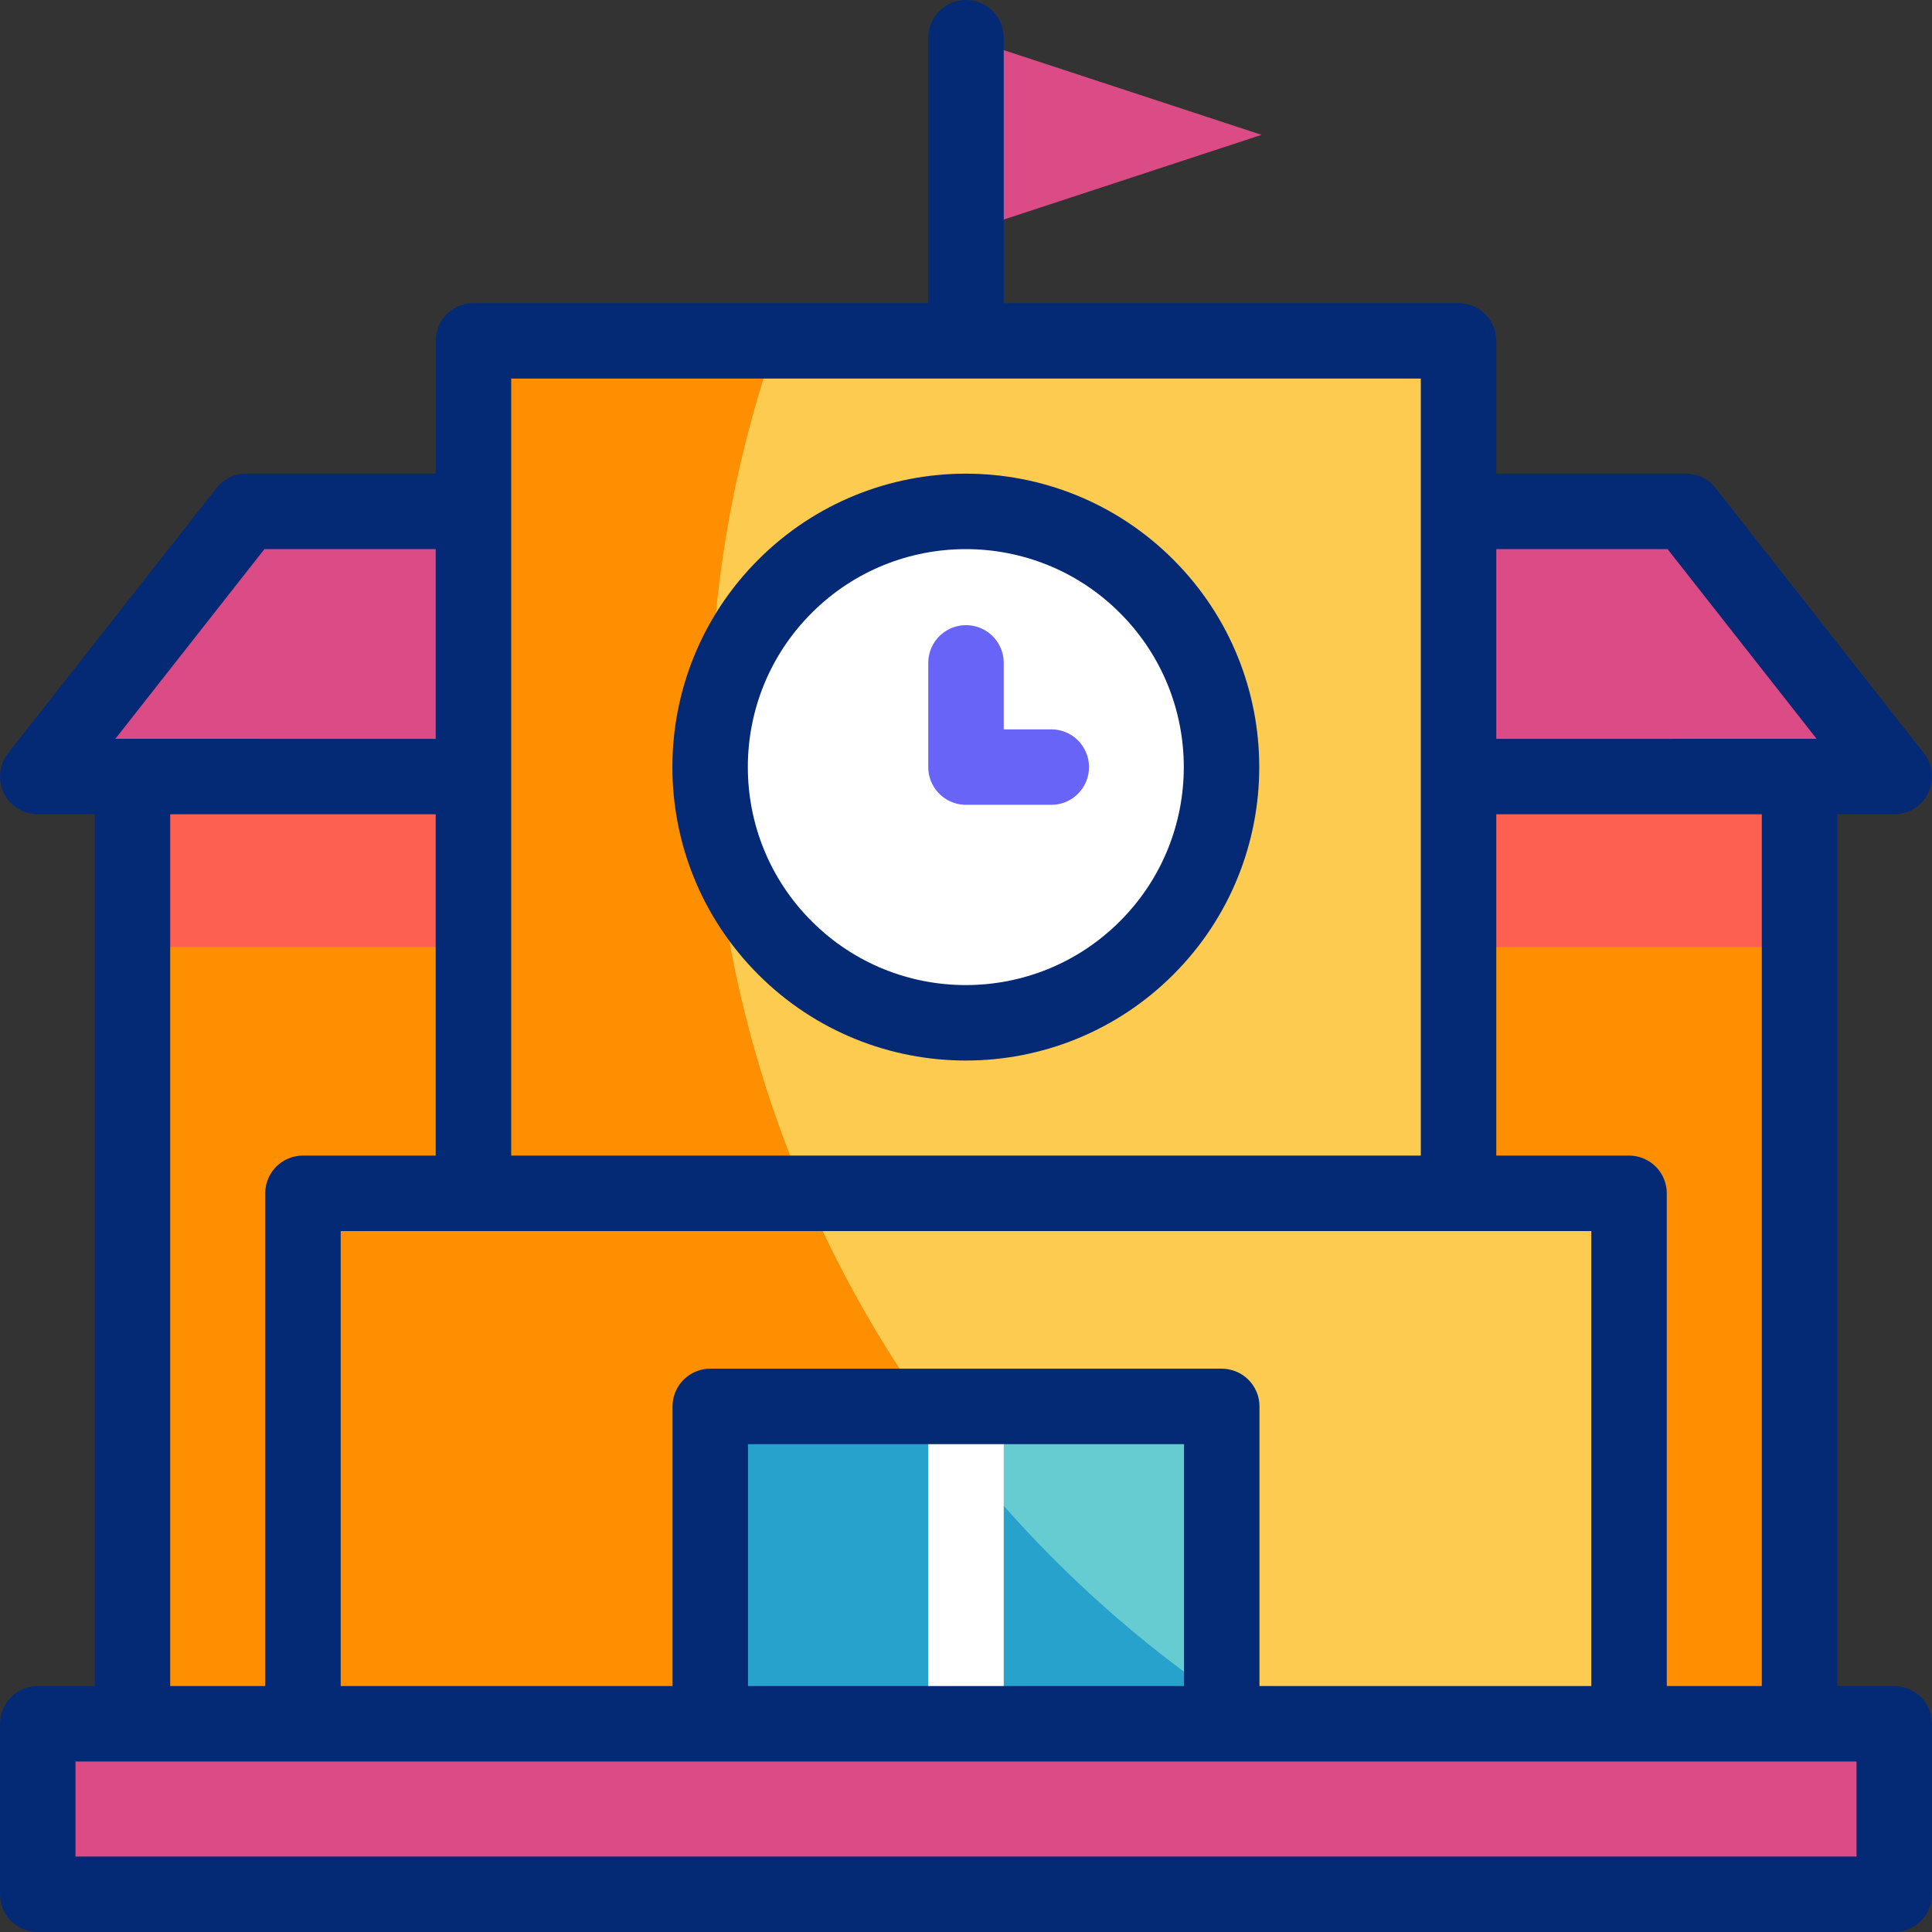
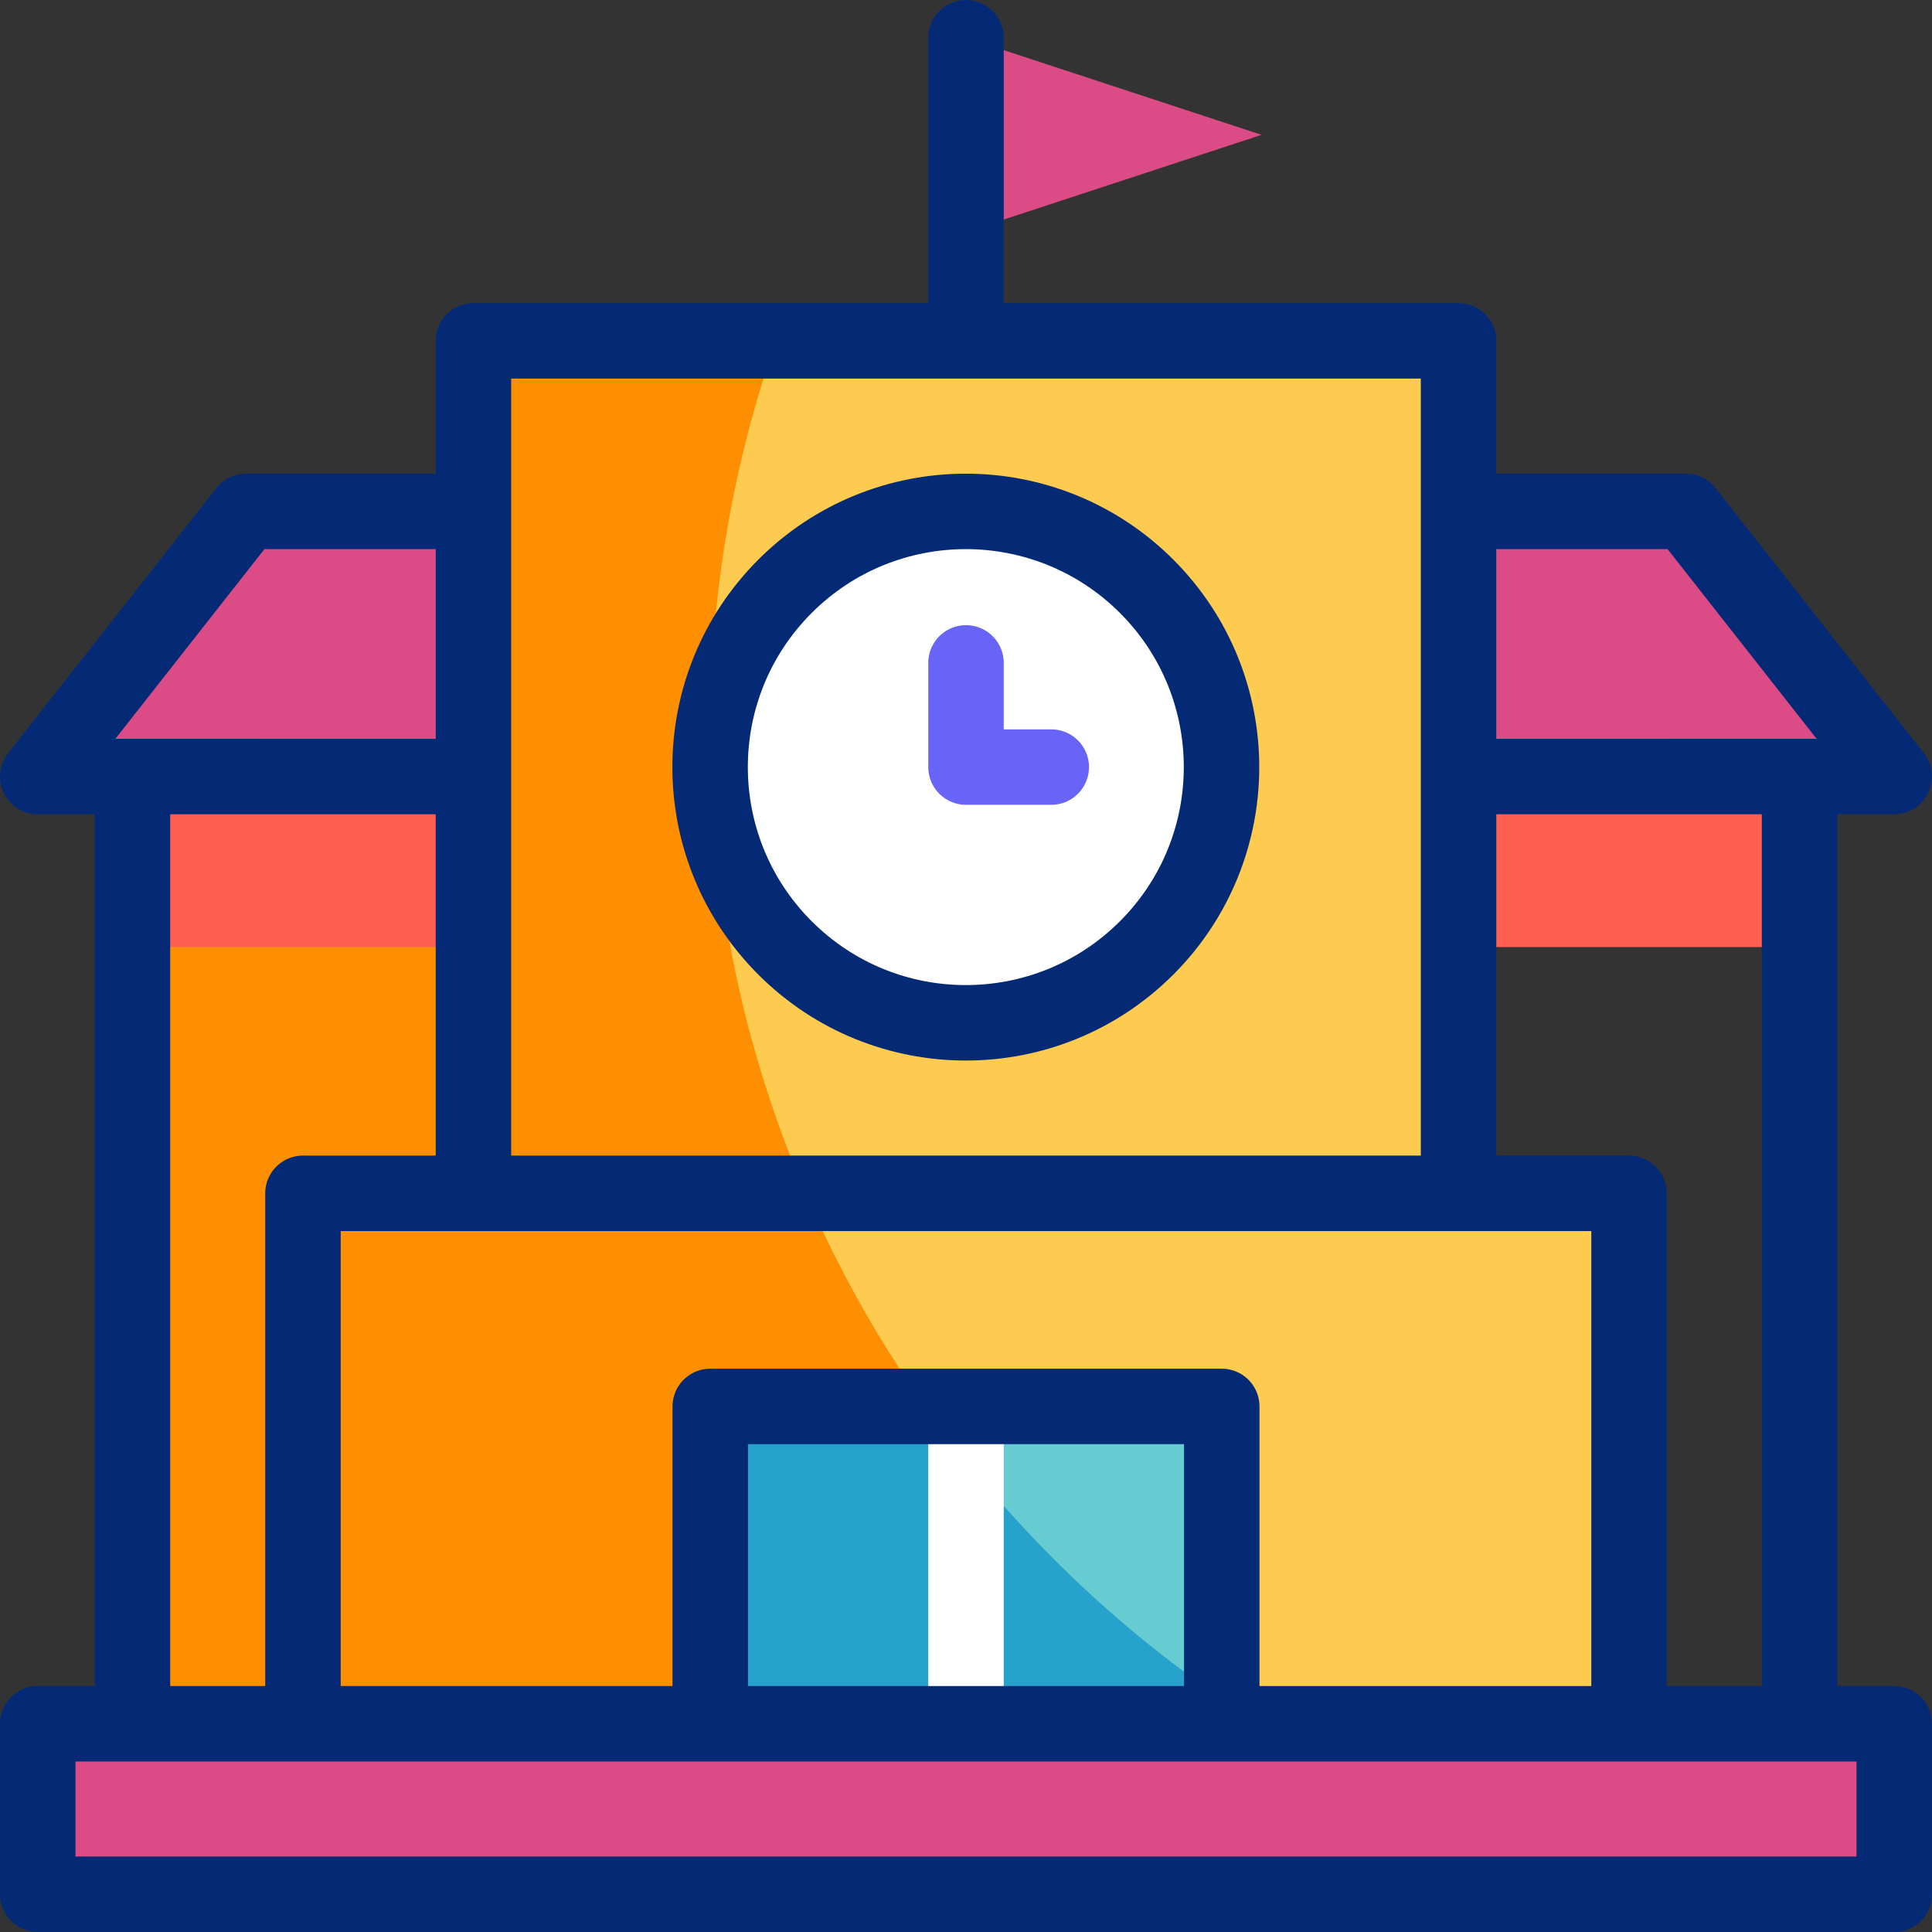
<svg xmlns="http://www.w3.org/2000/svg" version="1.1" id="Layer_1" x="0px" y="0px" viewBox="0 0 512 512" style="enable-background:new 0 0 512 512;" xml:space="preserve">
  <rect x="0" y="0" width="512" height="512" fill="#333333" stroke="none" />
  <g>
    <g>
      <polygon style="fill-rule:evenodd;clip-rule:evenodd;fill:#DB4B86;" points="334.318,456.816 177.682,456.816 80.285,456.816 &#10;&#09;&#09;&#09;35.102,456.816 10,456.816 10,502 502,502 502,456.816 476.898,456.816 431.714,456.816 &#09;&#09;" />
      <path style="fill-rule:evenodd;clip-rule:evenodd;fill:#FDCB50;" d="M431.714,456.816V316.245c-117.143,0-234.286,0-351.429,0&#10;&#09;&#09;&#09;v140.571C233.452,456.816,278.547,456.816,431.714,456.816z" />
      <polygon style="fill-rule:evenodd;clip-rule:evenodd;fill:#FD8F01;" points="80.285,316.245 125.469,316.245 125.469,205.796 &#10;&#09;&#09;&#09;35.102,205.796 35.102,456.816 80.285,456.816 &#09;&#09;" />
-       <polygon style="fill-rule:evenodd;clip-rule:evenodd;fill:#FD8F01;" points="476.898,205.796 386.531,205.796 386.531,316.245 &#10;&#09;&#09;&#09;431.714,316.245 431.714,456.816 476.898,456.816 &#09;&#09;" />
      <path style="fill-rule:evenodd;clip-rule:evenodd;fill:#FDCB50;" d="M386.531,90.326H125.469c0,75.306,0,150.612,0,225.919&#10;&#09;&#09;&#09;h261.062C386.531,240.939,386.531,165.633,386.531,90.326z" />
      <polygon style="fill-rule:evenodd;clip-rule:evenodd;fill:#DB4B86;" points="386.531,135.509 386.531,205.796 502,205.795 &#10;&#09;&#09;&#09;446.775,135.509 &#09;&#09;" />
      <rect x="35.102" y="205.795" style="fill-rule:evenodd;clip-rule:evenodd;fill:#FD6050;" width="90.367" height="45.184" />
      <rect x="386.531" y="205.796" style="fill-rule:evenodd;clip-rule:evenodd;fill:#FD6050;" width="90.367" height="45.184" />
      <polygon style="fill-rule:evenodd;clip-rule:evenodd;fill:#DB4B86;" points="125.469,205.796 125.469,135.509 65.225,135.509 &#10;&#09;&#09;&#09;10,205.795 &#09;&#09;" />
      <path style="fill-rule:evenodd;clip-rule:evenodd;fill:#FFFFFF;" d="M188.224,203.285c0,37.432,30.344,67.776,67.775,67.776&#10;&#09;&#09;&#09;c37.432,0,67.776-30.344,67.776-67.776c0-37.431-30.344-67.775-67.776-67.775C218.568,135.51,188.224,165.854,188.224,203.285z" />
      <polygon style="fill-rule:evenodd;clip-rule:evenodd;fill:#DB4B86;" points="256,61.468 334.324,35.734 256,10 &#09;&#09;" />
      <path style="fill-rule:evenodd;clip-rule:evenodd;fill:#FD8F01;" d="M213.496,316.245H80.285v140.571h253.608&#10;&#09;&#09;&#09;C280.823,423.399,238.548,374.409,213.496,316.245z" />
      <path style="fill-rule:evenodd;clip-rule:evenodd;fill:#FD8F01;" d="M205.661,90.326h-80.192c0,75.306,0,150.612,0,225.919h88.027&#10;&#09;&#09;&#09;c-16.253-37.735-25.272-79.319-25.272-123.013C188.224,157.165,194.379,122.541,205.661,90.326z" />
      <rect x="188.5" y="372.719" style="fill-rule:evenodd;clip-rule:evenodd;fill:#67CCD1;" width="135" height="84.097" />
      <path style="fill-rule:evenodd;clip-rule:evenodd;fill:#27A2CC;" d="M323.774,450.167c-30.573-20.948-57.22-47.204-78.608-77.448&#10;&#09;&#09;&#09;h-56.942v84.097h135.55V450.167z" />
    </g>
    <g>
      <line style="fill-rule:evenodd;clip-rule:evenodd;fill:none;stroke:#FFFFFF;stroke-width:20;stroke-linecap:round;stroke-linejoin:round;stroke-miterlimit:2.613;" x1="256" y1="376.552" x2="256" y2="448.421" />
      <g>
        <polyline style="fill-rule:evenodd;clip-rule:evenodd;fill:none;stroke:#052A75;stroke-width:20;stroke-linecap:round;stroke-linejoin:round;stroke-miterlimit:2.613;" points="&#10;&#09;&#09;&#09;&#09;188.225,448.421 188.225,372.719 323.775,372.719 323.775,448.421 &#09;&#09;&#09;" />
        <polyline style="fill-rule:evenodd;clip-rule:evenodd;fill:none;stroke:#052A75;stroke-width:20;stroke-linecap:round;stroke-linejoin:round;stroke-miterlimit:2.613;" points="&#10;&#09;&#09;&#09;&#09;125.469,311.225 125.469,90.326 386.53,90.326 386.53,311.225 &#09;&#09;&#09;" />
        <line style="fill-rule:evenodd;clip-rule:evenodd;fill:none;stroke:#052A75;stroke-width:20;stroke-linecap:round;stroke-linejoin:round;stroke-miterlimit:2.613;" x1="35.102" y1="451.795" x2="35.102" y2="210.816" />
        <polyline style="fill-rule:evenodd;clip-rule:evenodd;fill:none;stroke:#052A75;stroke-width:20;stroke-linecap:round;stroke-linejoin:round;stroke-miterlimit:2.613;" points="&#10;&#09;&#09;&#09;&#09;80.286,451.796 80.286,316.245 431.714,316.245 431.714,451.796 &#09;&#09;&#09;" />
        <rect x="10" y="456.816" style="fill-rule:evenodd;clip-rule:evenodd;fill:none;stroke:#052A75;stroke-width:20;stroke-linecap:round;stroke-linejoin:round;stroke-miterlimit:2.613;" width="491.999" height="45.184" />
        <polyline style="fill-rule:evenodd;clip-rule:evenodd;fill:none;stroke:#052A75;stroke-width:20;stroke-linecap:round;stroke-linejoin:round;stroke-miterlimit:2.613;" points="&#10;&#09;&#09;&#09;&#09;120.449,205.796 10,205.795 65.225,135.51 120.449,135.51 &#09;&#09;&#09;" />
        <line style="fill-rule:evenodd;clip-rule:evenodd;fill:none;stroke:#052A75;stroke-width:20;stroke-linecap:round;stroke-linejoin:round;stroke-miterlimit:2.613;" x1="476.898" y1="451.795" x2="476.898" y2="210.816" />
        <polyline style="fill-rule:evenodd;clip-rule:evenodd;fill:none;stroke:#052A75;stroke-width:20;stroke-linecap:round;stroke-linejoin:round;stroke-miterlimit:2.613;" points="&#10;&#09;&#09;&#09;&#09;391.551,205.796 501.999,205.795 446.775,135.51 391.55,135.51 &#09;&#09;&#09;" />
        <line style="fill-rule:evenodd;clip-rule:evenodd;fill:none;stroke:#052A75;stroke-width:20;stroke-linecap:round;stroke-linejoin:round;stroke-miterlimit:2.613;" x1="256" y1="10" x2="256" y2="85.305" />
        <ellipse transform="matrix(0.707 -0.707 0.707 0.707 -68.764 240.56)" style="fill-rule:evenodd;clip-rule:evenodd;fill:none;stroke:#052A75;stroke-width:20;stroke-linecap:round;stroke-linejoin:round;stroke-miterlimit:2.613;" cx="256" cy="203.285" rx="67.776" ry="67.776" />
      </g>
      <polyline style="fill-rule:evenodd;clip-rule:evenodd;fill:none;stroke:#6864F7;stroke-width:20;stroke-linecap:round;stroke-linejoin:round;stroke-miterlimit:2.613;" points="&#10;&#09;&#09;&#09;278.596,203.285 255.999,203.285 255.999,175.674 &#09;&#09;" />
    </g>
  </g>
  <g>
</g>
  <g>
</g>
  <g>
</g>
  <g>
</g>
  <g>
</g>
  <g>
</g>
  <g>
</g>
  <g>
</g>
  <g>
</g>
  <g>
</g>
  <g>
</g>
  <g>
</g>
  <g>
</g>
  <g>
</g>
  <g>
</g>
</svg>